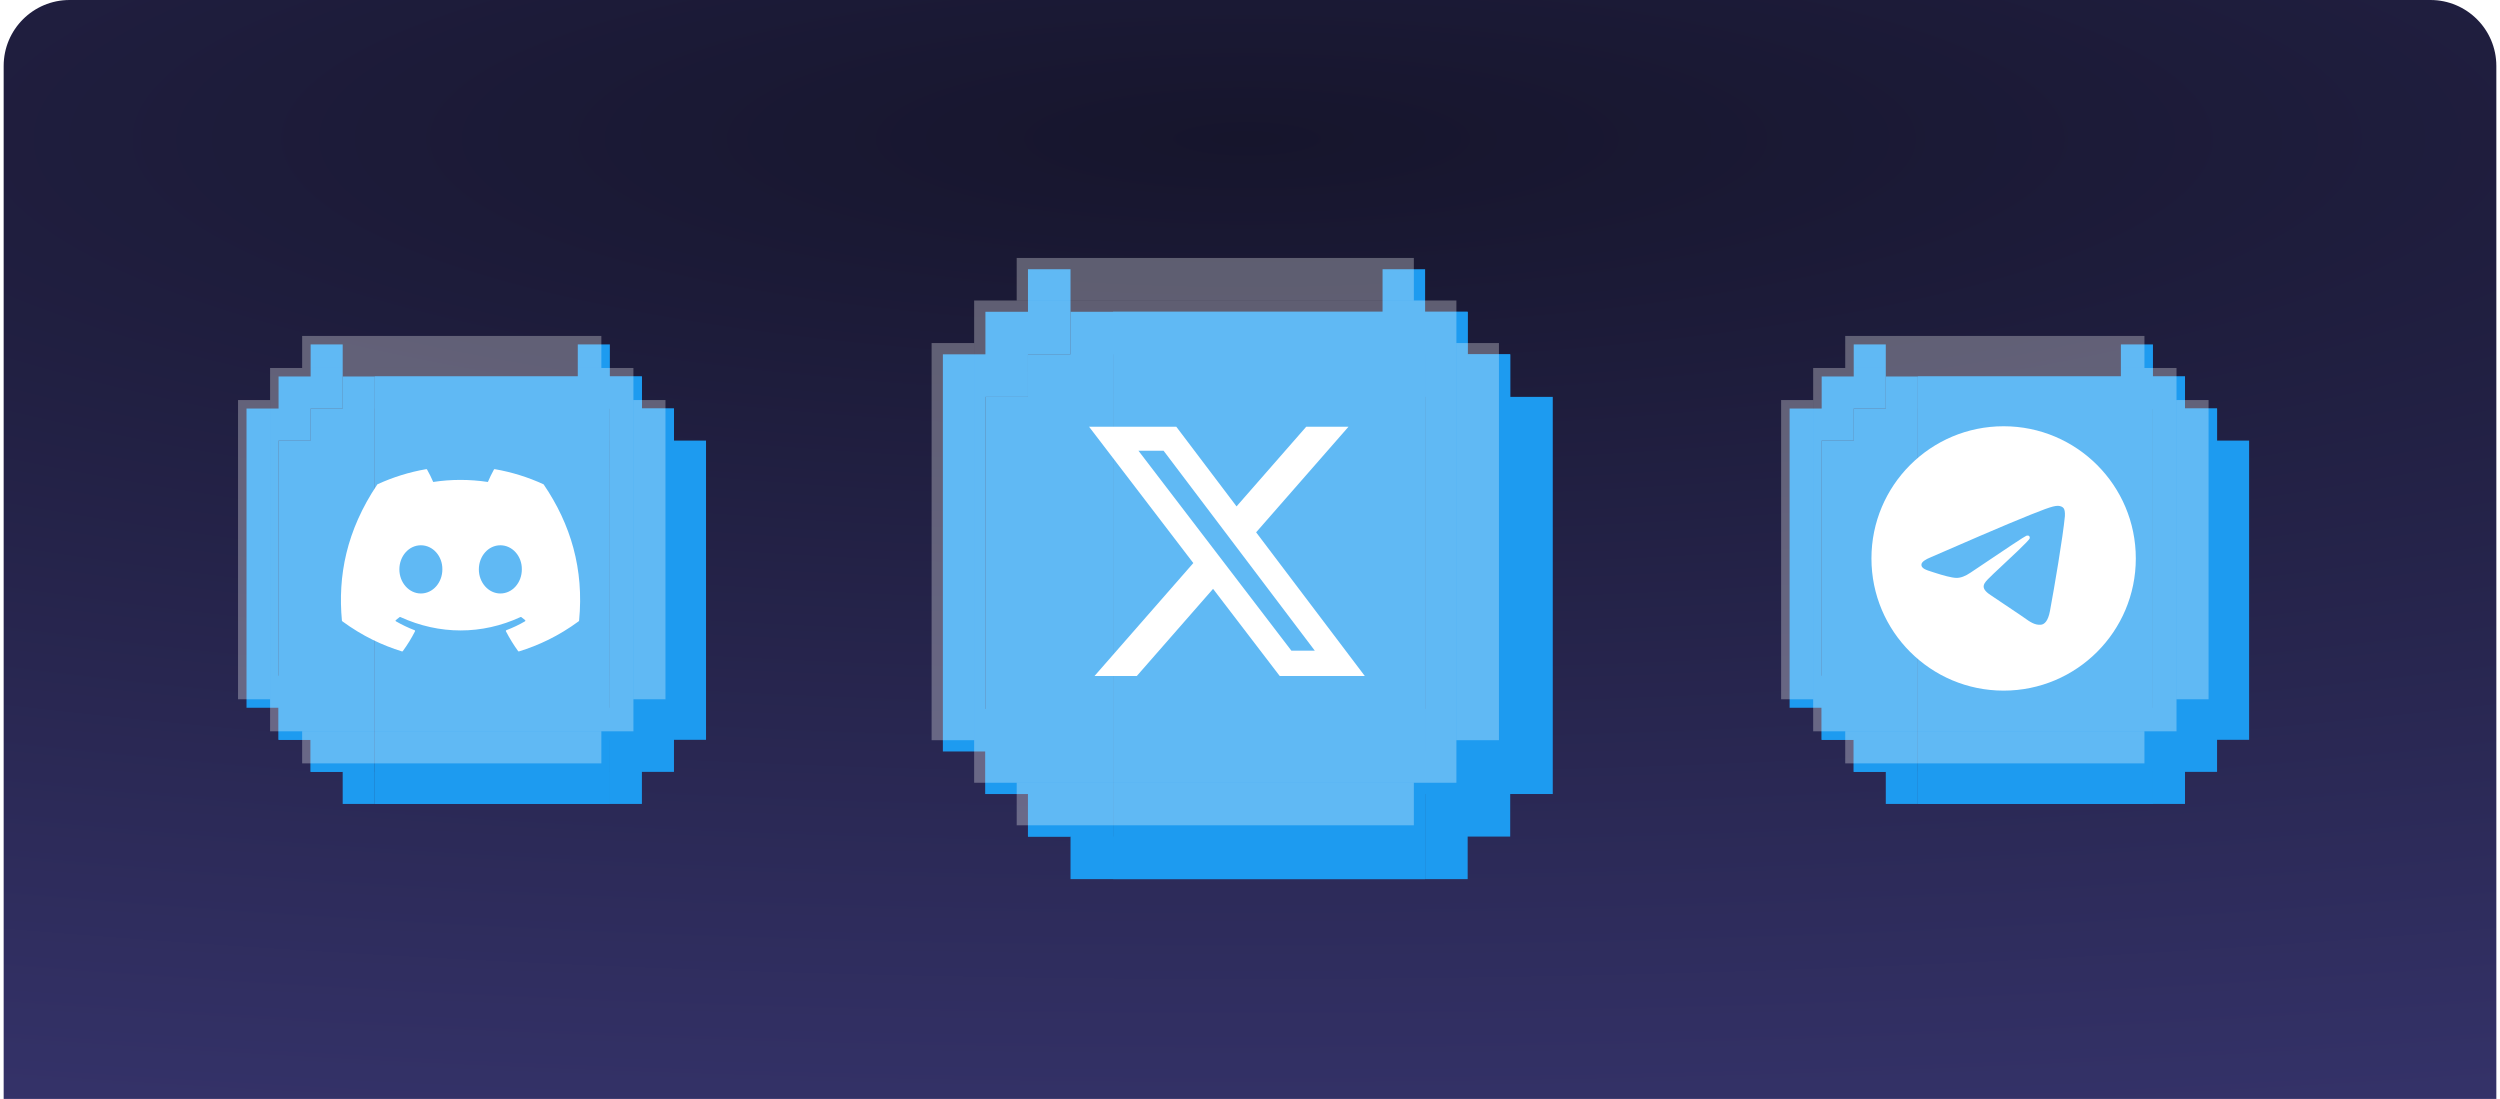
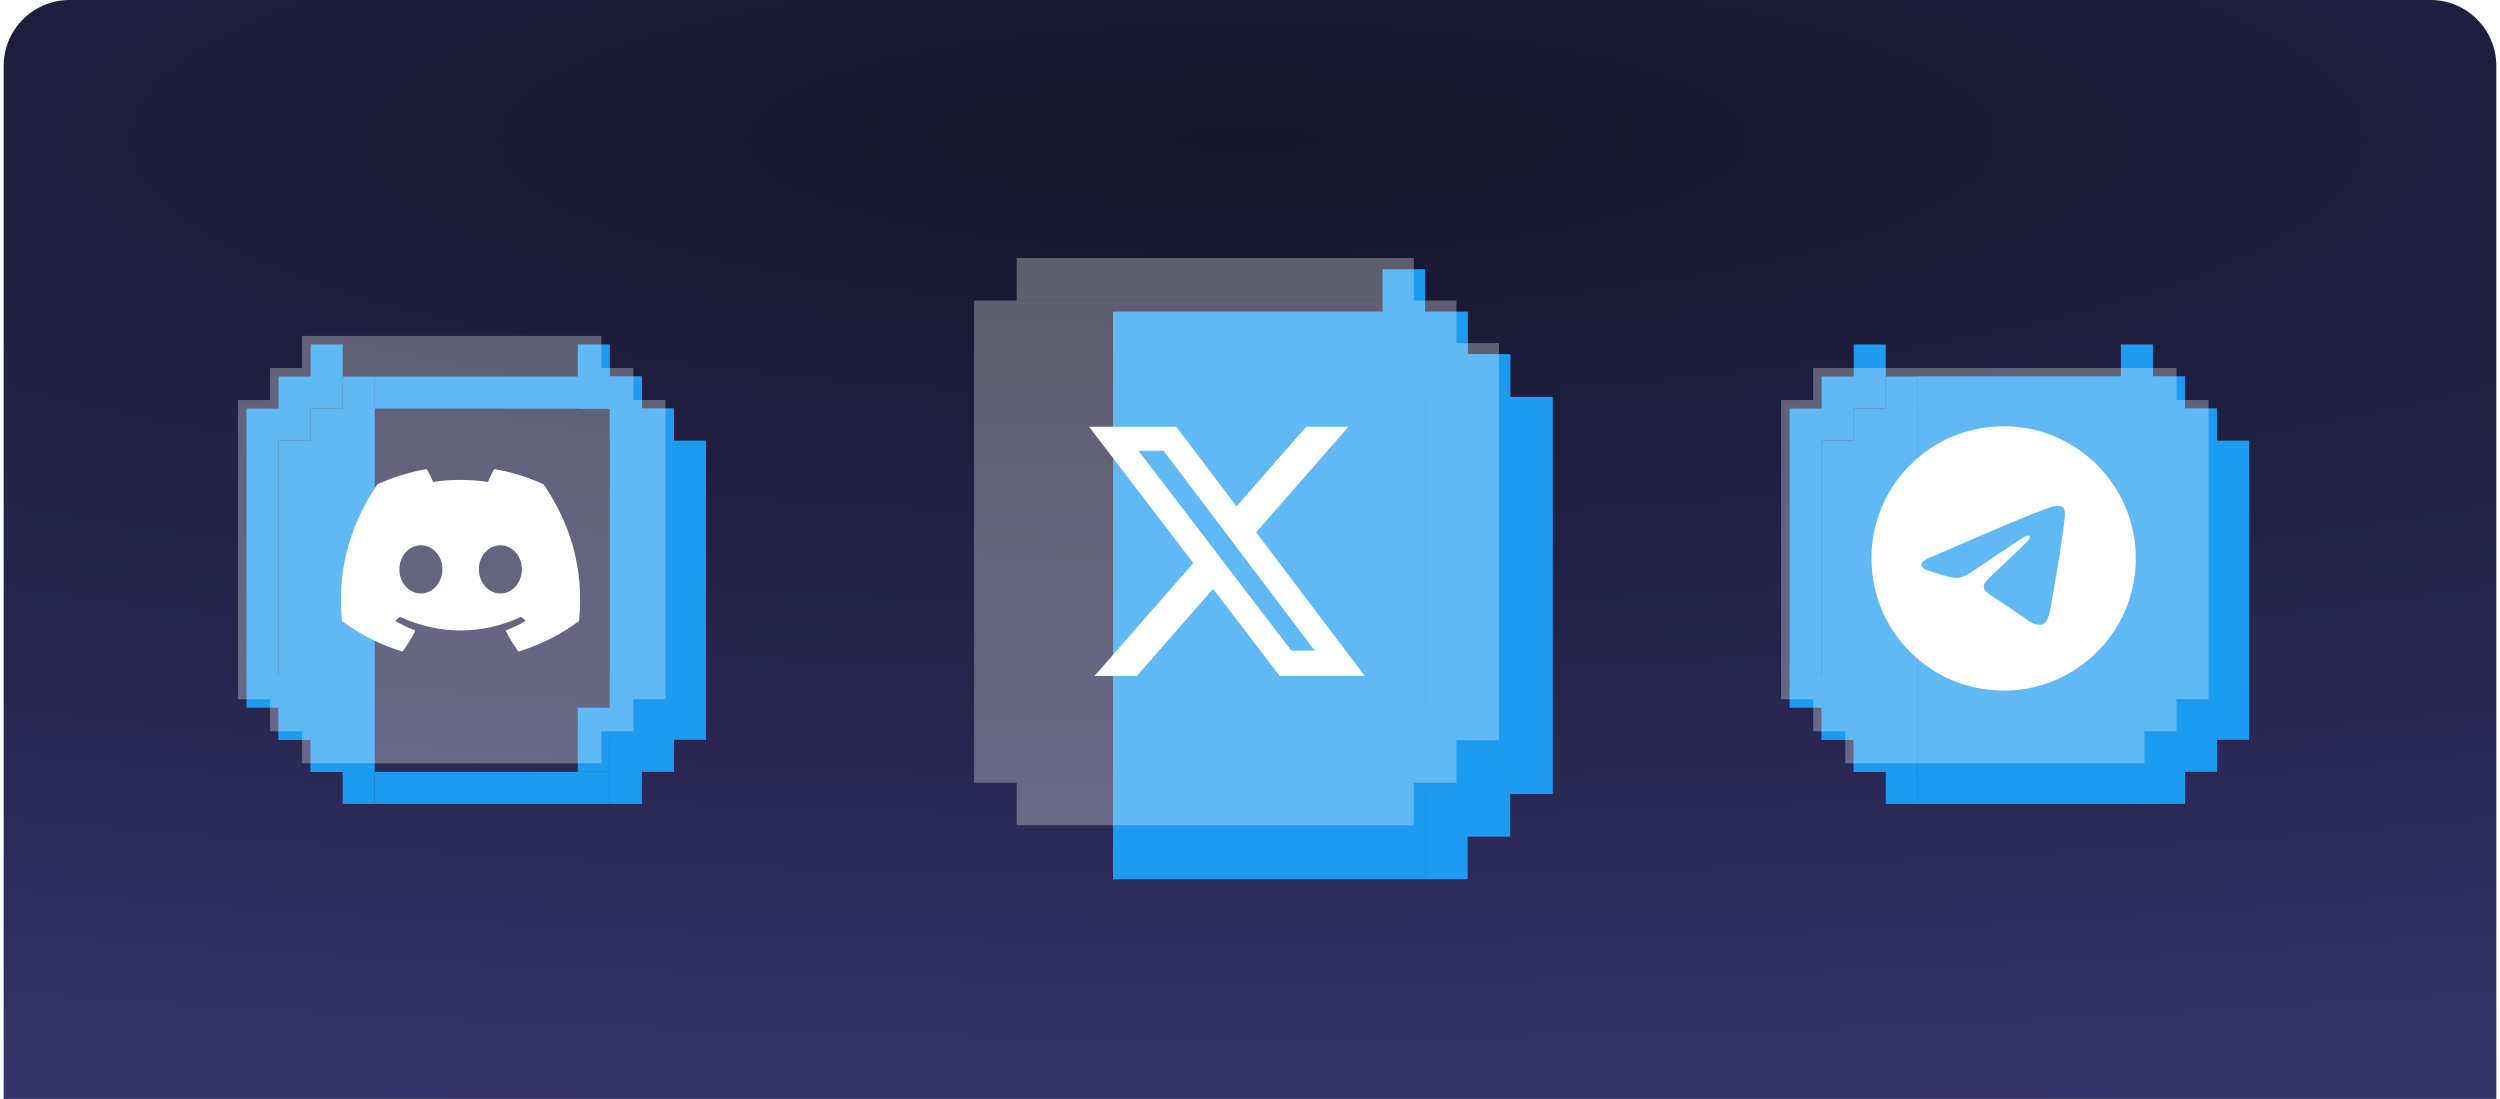
<svg xmlns="http://www.w3.org/2000/svg" width="455" height="200" viewBox="0 0 455 200" fill="none">
  <path d="M0.667 12C0.667 5.373 6.039 0 12.666 0H442.333C448.961 0 454.333 5.373 454.333 12V200H0.667V12Z" fill="url(#paint0_radial_49_96)" />
  <g filter="url(#filter0_d_49_96)">
    <path d="M56.535 62.685V68.519H50.7V74.354H44.866V128.811H50.7V134.645H56.535V140.48H62.37V62.685H56.535Z" fill="#1D9BF0" />
  </g>
  <path d="M56.535 68.519V62.685H62.37V68.519V74.354H56.535V80.189H50.7V122.976H56.535V128.811H62.37V134.645V140.48H56.535V134.645H50.7V128.811H44.866V74.354H50.7V68.519H56.535Z" fill="#1D9BF0" />
  <g filter="url(#filter1_d_49_96)">
-     <rect width="42.788" height="77.796" transform="translate(62.37 62.685)" fill="#1D9BF0" />
    <rect x="62.37" y="62.685" width="42.788" height="5.835" fill="#1D9BF0" />
    <rect x="62.37" y="134.646" width="42.788" height="5.835" fill="#1D9BF0" />
  </g>
  <g filter="url(#filter2_d_49_96)">
    <path d="M110.992 140.48V134.645H116.827V128.811H122.661V74.354H116.827V68.519H110.992V62.685H105.157V140.48H110.992Z" fill="#1D9BF0" />
  </g>
  <path d="M110.992 134.645V140.48H105.157V134.645V128.811H110.992V122.976H116.827V80.189H110.992V74.354H105.157V68.519V62.685H110.992V68.519H116.827V74.354H122.661V128.811H116.827V134.645H110.992Z" fill="#1D9BF0" />
  <path d="M49.156 66.974H54.99H109.447H115.282V72.809V127.266V133.1H109.447H54.99H49.156V127.266V72.809V66.974Z" fill="white" fill-opacity="0.3" />
  <path d="M49.156 72.809H43.321V127.266H49.156V72.809Z" fill="white" fill-opacity="0.3" />
  <path d="M109.447 66.974V61.14H54.99V66.974H109.447Z" fill="white" fill-opacity="0.3" />
  <path d="M54.99 133.1V138.935H109.447V133.1H54.99Z" fill="white" fill-opacity="0.3" />
  <path d="M115.282 127.266H121.116V72.809H115.282V127.266Z" fill="white" fill-opacity="0.3" />
  <path d="M98.903 88.132C96.128 86.859 93.153 85.921 90.042 85.384C89.985 85.374 89.928 85.4 89.899 85.451C89.517 86.132 89.093 87.02 88.796 87.718C85.45 87.217 82.121 87.217 78.843 87.718C78.546 87.004 78.107 86.132 77.723 85.451C77.694 85.401 77.637 85.376 77.581 85.384C74.471 85.92 71.496 86.858 68.719 88.132C68.695 88.143 68.675 88.16 68.661 88.183C63.017 96.614 61.471 104.839 62.23 112.961C62.233 113.001 62.255 113.039 62.286 113.063C66.01 115.797 69.617 117.458 73.157 118.558C73.213 118.575 73.273 118.554 73.309 118.508C74.147 117.364 74.893 116.159 75.533 114.891C75.571 114.816 75.535 114.728 75.458 114.699C74.274 114.25 73.147 113.702 72.062 113.08C71.976 113.03 71.969 112.907 72.048 112.849C72.276 112.678 72.505 112.5 72.723 112.32C72.762 112.287 72.817 112.28 72.863 112.301C79.988 115.554 87.701 115.554 94.742 112.301C94.788 112.279 94.843 112.286 94.884 112.318C95.102 112.498 95.33 112.678 95.56 112.849C95.639 112.907 95.634 113.03 95.548 113.08C94.464 113.714 93.336 114.25 92.15 114.697C92.073 114.726 92.039 114.816 92.077 114.891C92.731 116.157 93.477 117.363 94.299 118.506C94.333 118.554 94.395 118.575 94.452 118.558C98.009 117.458 101.616 115.797 105.339 113.063C105.372 113.039 105.392 113.002 105.396 112.963C106.304 103.572 103.876 95.415 98.959 88.184C98.947 88.16 98.927 88.143 98.903 88.132ZM76.597 108.015C74.452 108.015 72.685 106.046 72.685 103.628C72.685 101.209 74.418 99.24 76.597 99.24C78.794 99.24 80.544 101.226 80.51 103.628C80.51 106.046 78.776 108.015 76.597 108.015ZM91.063 108.015C88.918 108.015 87.15 106.046 87.15 103.628C87.15 101.209 88.883 99.24 91.063 99.24C93.259 99.24 95.009 101.226 94.975 103.628C94.975 106.046 93.259 108.015 91.063 108.015Z" fill="white" />
  <g filter="url(#filter3_d_49_96)">
-     <path d="M187.091 49V56.744H179.347V64.488H171.603V136.767H179.347V144.512H187.091V152.256H194.835V49H187.091Z" fill="#1D9BF0" />
-   </g>
-   <path d="M187.091 56.744V49H194.835V56.744V64.488H187.091V72.233H179.347V129.023H187.091V136.767H194.835V144.512V152.256H187.091V144.512H179.347V136.767H171.603V64.488H179.347V56.744H187.091Z" fill="#1D9BF0" />
+     </g>
  <g filter="url(#filter4_d_49_96)">
    <rect width="56.791" height="103.256" transform="translate(194.835 49)" fill="#1D9BF0" />
    <rect x="194.835" y="49" width="56.791" height="7.744" fill="#1D9BF0" />
    <rect x="194.835" y="144.511" width="56.791" height="7.744" fill="#1D9BF0" />
  </g>
  <g filter="url(#filter5_d_49_96)">
    <path d="M259.37 152.256V144.512H267.114V136.767H274.859V64.488H267.114V56.744H259.37V49H251.626V152.256H259.37Z" fill="#1D9BF0" />
  </g>
  <path d="M259.37 144.512V152.256H251.626V144.512V136.767H259.37V129.023H267.114V72.233H259.37V64.488H251.626V56.744V49H259.37V56.744H267.114V64.488H274.859V136.767H267.114V144.512H259.37Z" fill="#1D9BF0" />
  <path d="M177.296 54.692H185.04H257.319H265.063V62.437V134.716V142.46H257.319H185.04H177.296V134.716V62.437V54.692Z" fill="white" fill-opacity="0.3" />
-   <path d="M177.296 62.437H169.552V134.716H177.296V62.437Z" fill="white" fill-opacity="0.3" />
  <path d="M257.319 54.692V46.948H185.04V54.692H257.319Z" fill="white" fill-opacity="0.3" />
  <path d="M185.04 142.46V150.204H257.319V142.46H185.04Z" fill="white" fill-opacity="0.3" />
  <path d="M265.063 134.716H272.808V62.437H265.063V134.716Z" fill="white" fill-opacity="0.3" />
  <path d="M237.73 77.67H245.424L228.615 96.882L248.39 123.026H232.906L220.778 107.17L206.902 123.026H199.203L217.182 102.476L198.212 77.67H214.089L225.051 92.163L237.73 77.67ZM235.03 118.421H239.293L211.772 82.033H207.197L235.03 118.421Z" fill="white" />
  <g filter="url(#filter6_d_49_96)">
    <path d="M337.379 62.685V68.519H331.544V74.354H325.709V128.811H331.544V134.645H337.379V140.48H343.213V62.685H337.379Z" fill="#1D9BF0" />
  </g>
  <path d="M337.379 68.519V62.685H343.213V68.519V74.354H337.379V80.189H331.544V122.976H337.379V128.811H343.213V134.645V140.48H337.379V134.645H331.544V128.811H325.709V74.354H331.544V68.519H337.379Z" fill="#1D9BF0" />
  <g filter="url(#filter7_d_49_96)">
    <rect width="42.788" height="77.796" transform="translate(343.212 62.685)" fill="#1D9BF0" />
    <rect x="343.212" y="62.685" width="42.788" height="5.835" fill="#1D9BF0" />
    <rect x="343.212" y="134.646" width="42.788" height="5.835" fill="#1D9BF0" />
  </g>
  <g filter="url(#filter8_d_49_96)">
    <path d="M391.836 140.48V134.645H397.67V128.811H403.505V74.354H397.67V68.519H391.836V62.685H386.001V140.48H391.836Z" fill="#1D9BF0" />
  </g>
  <path d="M391.836 134.645V140.48H386.001V134.645V128.811H391.836V122.976H397.67V80.189H391.836V74.354H386.001V68.519V62.685H391.836V68.519H397.67V74.354H403.505V128.811H397.67V134.645H391.836Z" fill="#1D9BF0" />
  <path d="M329.998 66.974H335.832H390.289H396.124V72.809V127.266V133.1H390.289H335.832H329.998V127.266V72.809V66.974Z" fill="white" fill-opacity="0.3" />
  <path d="M329.998 72.809H324.163V127.266H329.998V72.809Z" fill="white" fill-opacity="0.3" />
-   <path d="M390.289 66.974V61.14H335.832V66.974H390.289Z" fill="white" fill-opacity="0.3" />
  <path d="M335.832 133.1V138.935H390.289V133.1H335.832Z" fill="white" fill-opacity="0.3" />
  <path d="M396.124 127.266H401.959V72.809H396.124V127.266Z" fill="white" fill-opacity="0.3" />
  <g clip-path="url(#clip0_49_96)">
    <path fill-rule="evenodd" clip-rule="evenodd" d="M388.718 101.636C388.718 114.923 377.947 125.694 364.66 125.694C351.373 125.694 340.602 114.923 340.602 101.636C340.602 88.349 351.373 77.578 364.66 77.578C377.947 77.578 388.718 88.349 388.718 101.636ZM365.522 95.339C363.182 96.312 358.505 98.326 351.492 101.382C350.353 101.835 349.757 102.278 349.702 102.711C349.611 103.443 350.527 103.732 351.776 104.124C351.946 104.178 352.122 104.233 352.302 104.292C353.53 104.691 355.183 105.158 356.042 105.177C356.821 105.194 357.691 104.872 358.651 104.213C365.204 99.79 368.586 97.554 368.799 97.506C368.948 97.472 369.156 97.429 369.297 97.554C369.437 97.679 369.424 97.916 369.409 97.979C369.318 98.367 365.719 101.712 363.856 103.444C363.276 103.984 362.864 104.367 362.78 104.454C362.591 104.65 362.399 104.835 362.214 105.013C361.073 106.114 360.217 106.939 362.261 108.286C363.244 108.933 364.03 109.468 364.814 110.003C365.671 110.586 366.525 111.168 367.63 111.892C367.912 112.077 368.181 112.268 368.443 112.455C369.44 113.166 370.335 113.804 371.442 113.702C372.084 113.643 372.748 113.039 373.086 111.236C373.883 106.975 375.449 97.744 375.811 93.939C375.843 93.606 375.803 93.18 375.771 92.992C375.739 92.805 375.672 92.538 375.429 92.341C375.14 92.107 374.695 92.058 374.496 92.061C373.592 92.077 372.203 92.56 365.522 95.339Z" fill="white" />
  </g>
  <defs>
    <filter id="filter0_d_49_96" x="44.866" y="62.685" width="23.339" height="83.631" filterUnits="userSpaceOnUse" color-interpolation-filters="sRGB">
      <feFlood flood-opacity="0" result="BackgroundImageFix" />
      <feColorMatrix in="SourceAlpha" type="matrix" values="0 0 0 0 0 0 0 0 0 0 0 0 0 0 0 0 0 0 127 0" result="hardAlpha" />
      <feOffset dx="5.835" dy="5.835" />
      <feComposite in2="hardAlpha" operator="out" />
      <feColorMatrix type="matrix" values="0 0 0 0 0.118 0 0 0 0 0.204 0 0 0 0 0.271 0 0 0 1 0" />
      <feBlend mode="normal" in2="BackgroundImageFix" result="effect1_dropShadow_49_96" />
      <feBlend mode="normal" in="SourceGraphic" in2="effect1_dropShadow_49_96" result="shape" />
    </filter>
    <filter id="filter1_d_49_96" x="56.322" y="62.685" width="60.824" height="83.631" filterUnits="userSpaceOnUse" color-interpolation-filters="sRGB">
      <feFlood flood-opacity="0" result="BackgroundImageFix" />
      <feColorMatrix in="SourceAlpha" type="matrix" values="0 0 0 0 0 0 0 0 0 0 0 0 0 0 0 0 0 0 127 0" result="hardAlpha" />
      <feOffset dx="5.835" dy="5.835" />
      <feComposite in2="hardAlpha" operator="out" />
      <feColorMatrix type="matrix" values="0 0 0 0 0.118 0 0 0 0 0.204 0 0 0 0 0.271 0 0 0 1 0" />
      <feBlend mode="normal" in2="BackgroundImageFix" result="effect1_dropShadow_49_96" />
      <feBlend mode="normal" in="SourceGraphic" in2="effect1_dropShadow_49_96" result="shape" />
    </filter>
    <filter id="filter2_d_49_96" x="105.157" y="62.685" width="23.339" height="83.631" filterUnits="userSpaceOnUse" color-interpolation-filters="sRGB">
      <feFlood flood-opacity="0" result="BackgroundImageFix" />
      <feColorMatrix in="SourceAlpha" type="matrix" values="0 0 0 0 0 0 0 0 0 0 0 0 0 0 0 0 0 0 127 0" result="hardAlpha" />
      <feOffset dx="5.835" dy="5.835" />
      <feComposite in2="hardAlpha" operator="out" />
      <feColorMatrix type="matrix" values="0 0 0 0 0.118 0 0 0 0 0.204 0 0 0 0 0.271 0 0 0 1 0" />
      <feBlend mode="normal" in2="BackgroundImageFix" result="effect1_dropShadow_49_96" />
      <feBlend mode="normal" in="SourceGraphic" in2="effect1_dropShadow_49_96" result="shape" />
    </filter>
    <filter id="filter3_d_49_96" x="171.603" y="49" width="30.977" height="111" filterUnits="userSpaceOnUse" color-interpolation-filters="sRGB">
      <feFlood flood-opacity="0" result="BackgroundImageFix" />
      <feColorMatrix in="SourceAlpha" type="matrix" values="0 0 0 0 0 0 0 0 0 0 0 0 0 0 0 0 0 0 127 0" result="hardAlpha" />
      <feOffset dx="7.744" dy="7.744" />
      <feComposite in2="hardAlpha" operator="out" />
      <feColorMatrix type="matrix" values="0 0 0 0 0.118 0 0 0 0 0.204 0 0 0 0 0.271 0 0 0 1 0" />
      <feBlend mode="normal" in2="BackgroundImageFix" result="effect1_dropShadow_49_96" />
      <feBlend mode="normal" in="SourceGraphic" in2="effect1_dropShadow_49_96" result="shape" />
    </filter>
    <filter id="filter4_d_49_96" x="186.808" y="49" width="80.731" height="111" filterUnits="userSpaceOnUse" color-interpolation-filters="sRGB">
      <feFlood flood-opacity="0" result="BackgroundImageFix" />
      <feColorMatrix in="SourceAlpha" type="matrix" values="0 0 0 0 0 0 0 0 0 0 0 0 0 0 0 0 0 0 127 0" result="hardAlpha" />
      <feOffset dx="7.744" dy="7.744" />
      <feComposite in2="hardAlpha" operator="out" />
      <feColorMatrix type="matrix" values="0 0 0 0 0.118 0 0 0 0 0.204 0 0 0 0 0.271 0 0 0 1 0" />
      <feBlend mode="normal" in2="BackgroundImageFix" result="effect1_dropShadow_49_96" />
      <feBlend mode="normal" in="SourceGraphic" in2="effect1_dropShadow_49_96" result="shape" />
    </filter>
    <filter id="filter5_d_49_96" x="251.626" y="49" width="30.977" height="111" filterUnits="userSpaceOnUse" color-interpolation-filters="sRGB">
      <feFlood flood-opacity="0" result="BackgroundImageFix" />
      <feColorMatrix in="SourceAlpha" type="matrix" values="0 0 0 0 0 0 0 0 0 0 0 0 0 0 0 0 0 0 127 0" result="hardAlpha" />
      <feOffset dx="7.744" dy="7.744" />
      <feComposite in2="hardAlpha" operator="out" />
      <feColorMatrix type="matrix" values="0 0 0 0 0.118 0 0 0 0 0.204 0 0 0 0 0.271 0 0 0 1 0" />
      <feBlend mode="normal" in2="BackgroundImageFix" result="effect1_dropShadow_49_96" />
      <feBlend mode="normal" in="SourceGraphic" in2="effect1_dropShadow_49_96" result="shape" />
    </filter>
    <filter id="filter6_d_49_96" x="325.709" y="62.685" width="23.339" height="83.631" filterUnits="userSpaceOnUse" color-interpolation-filters="sRGB">
      <feFlood flood-opacity="0" result="BackgroundImageFix" />
      <feColorMatrix in="SourceAlpha" type="matrix" values="0 0 0 0 0 0 0 0 0 0 0 0 0 0 0 0 0 0 127 0" result="hardAlpha" />
      <feOffset dx="5.835" dy="5.835" />
      <feComposite in2="hardAlpha" operator="out" />
      <feColorMatrix type="matrix" values="0 0 0 0 0.118 0 0 0 0 0.204 0 0 0 0 0.271 0 0 0 1 0" />
      <feBlend mode="normal" in2="BackgroundImageFix" result="effect1_dropShadow_49_96" />
      <feBlend mode="normal" in="SourceGraphic" in2="effect1_dropShadow_49_96" result="shape" />
    </filter>
    <filter id="filter7_d_49_96" x="337.166" y="62.685" width="60.824" height="83.631" filterUnits="userSpaceOnUse" color-interpolation-filters="sRGB">
      <feFlood flood-opacity="0" result="BackgroundImageFix" />
      <feColorMatrix in="SourceAlpha" type="matrix" values="0 0 0 0 0 0 0 0 0 0 0 0 0 0 0 0 0 0 127 0" result="hardAlpha" />
      <feOffset dx="5.835" dy="5.835" />
      <feComposite in2="hardAlpha" operator="out" />
      <feColorMatrix type="matrix" values="0 0 0 0 0.118 0 0 0 0 0.204 0 0 0 0 0.271 0 0 0 1 0" />
      <feBlend mode="normal" in2="BackgroundImageFix" result="effect1_dropShadow_49_96" />
      <feBlend mode="normal" in="SourceGraphic" in2="effect1_dropShadow_49_96" result="shape" />
    </filter>
    <filter id="filter8_d_49_96" x="386.001" y="62.685" width="23.339" height="83.631" filterUnits="userSpaceOnUse" color-interpolation-filters="sRGB">
      <feFlood flood-opacity="0" result="BackgroundImageFix" />
      <feColorMatrix in="SourceAlpha" type="matrix" values="0 0 0 0 0 0 0 0 0 0 0 0 0 0 0 0 0 0 127 0" result="hardAlpha" />
      <feOffset dx="5.835" dy="5.835" />
      <feComposite in2="hardAlpha" operator="out" />
      <feColorMatrix type="matrix" values="0 0 0 0 0.118 0 0 0 0 0.204 0 0 0 0 0.271 0 0 0 1 0" />
      <feBlend mode="normal" in2="BackgroundImageFix" result="effect1_dropShadow_49_96" />
      <feBlend mode="normal" in="SourceGraphic" in2="effect1_dropShadow_49_96" result="shape" />
    </filter>
    <radialGradient id="paint0_radial_49_96" cx="0" cy="0" r="1" gradientUnits="userSpaceOnUse" gradientTransform="translate(227 24.5) rotate(90) scale(309 1275.92)">
      <stop stop-color="#16152C" />
      <stop offset="1" stop-color="#494692" />
    </radialGradient>
    <clipPath id="clip0_49_96">
      <rect width="48.116" height="48.116" fill="white" transform="translate(340.602 77.578)" />
    </clipPath>
  </defs>
</svg>